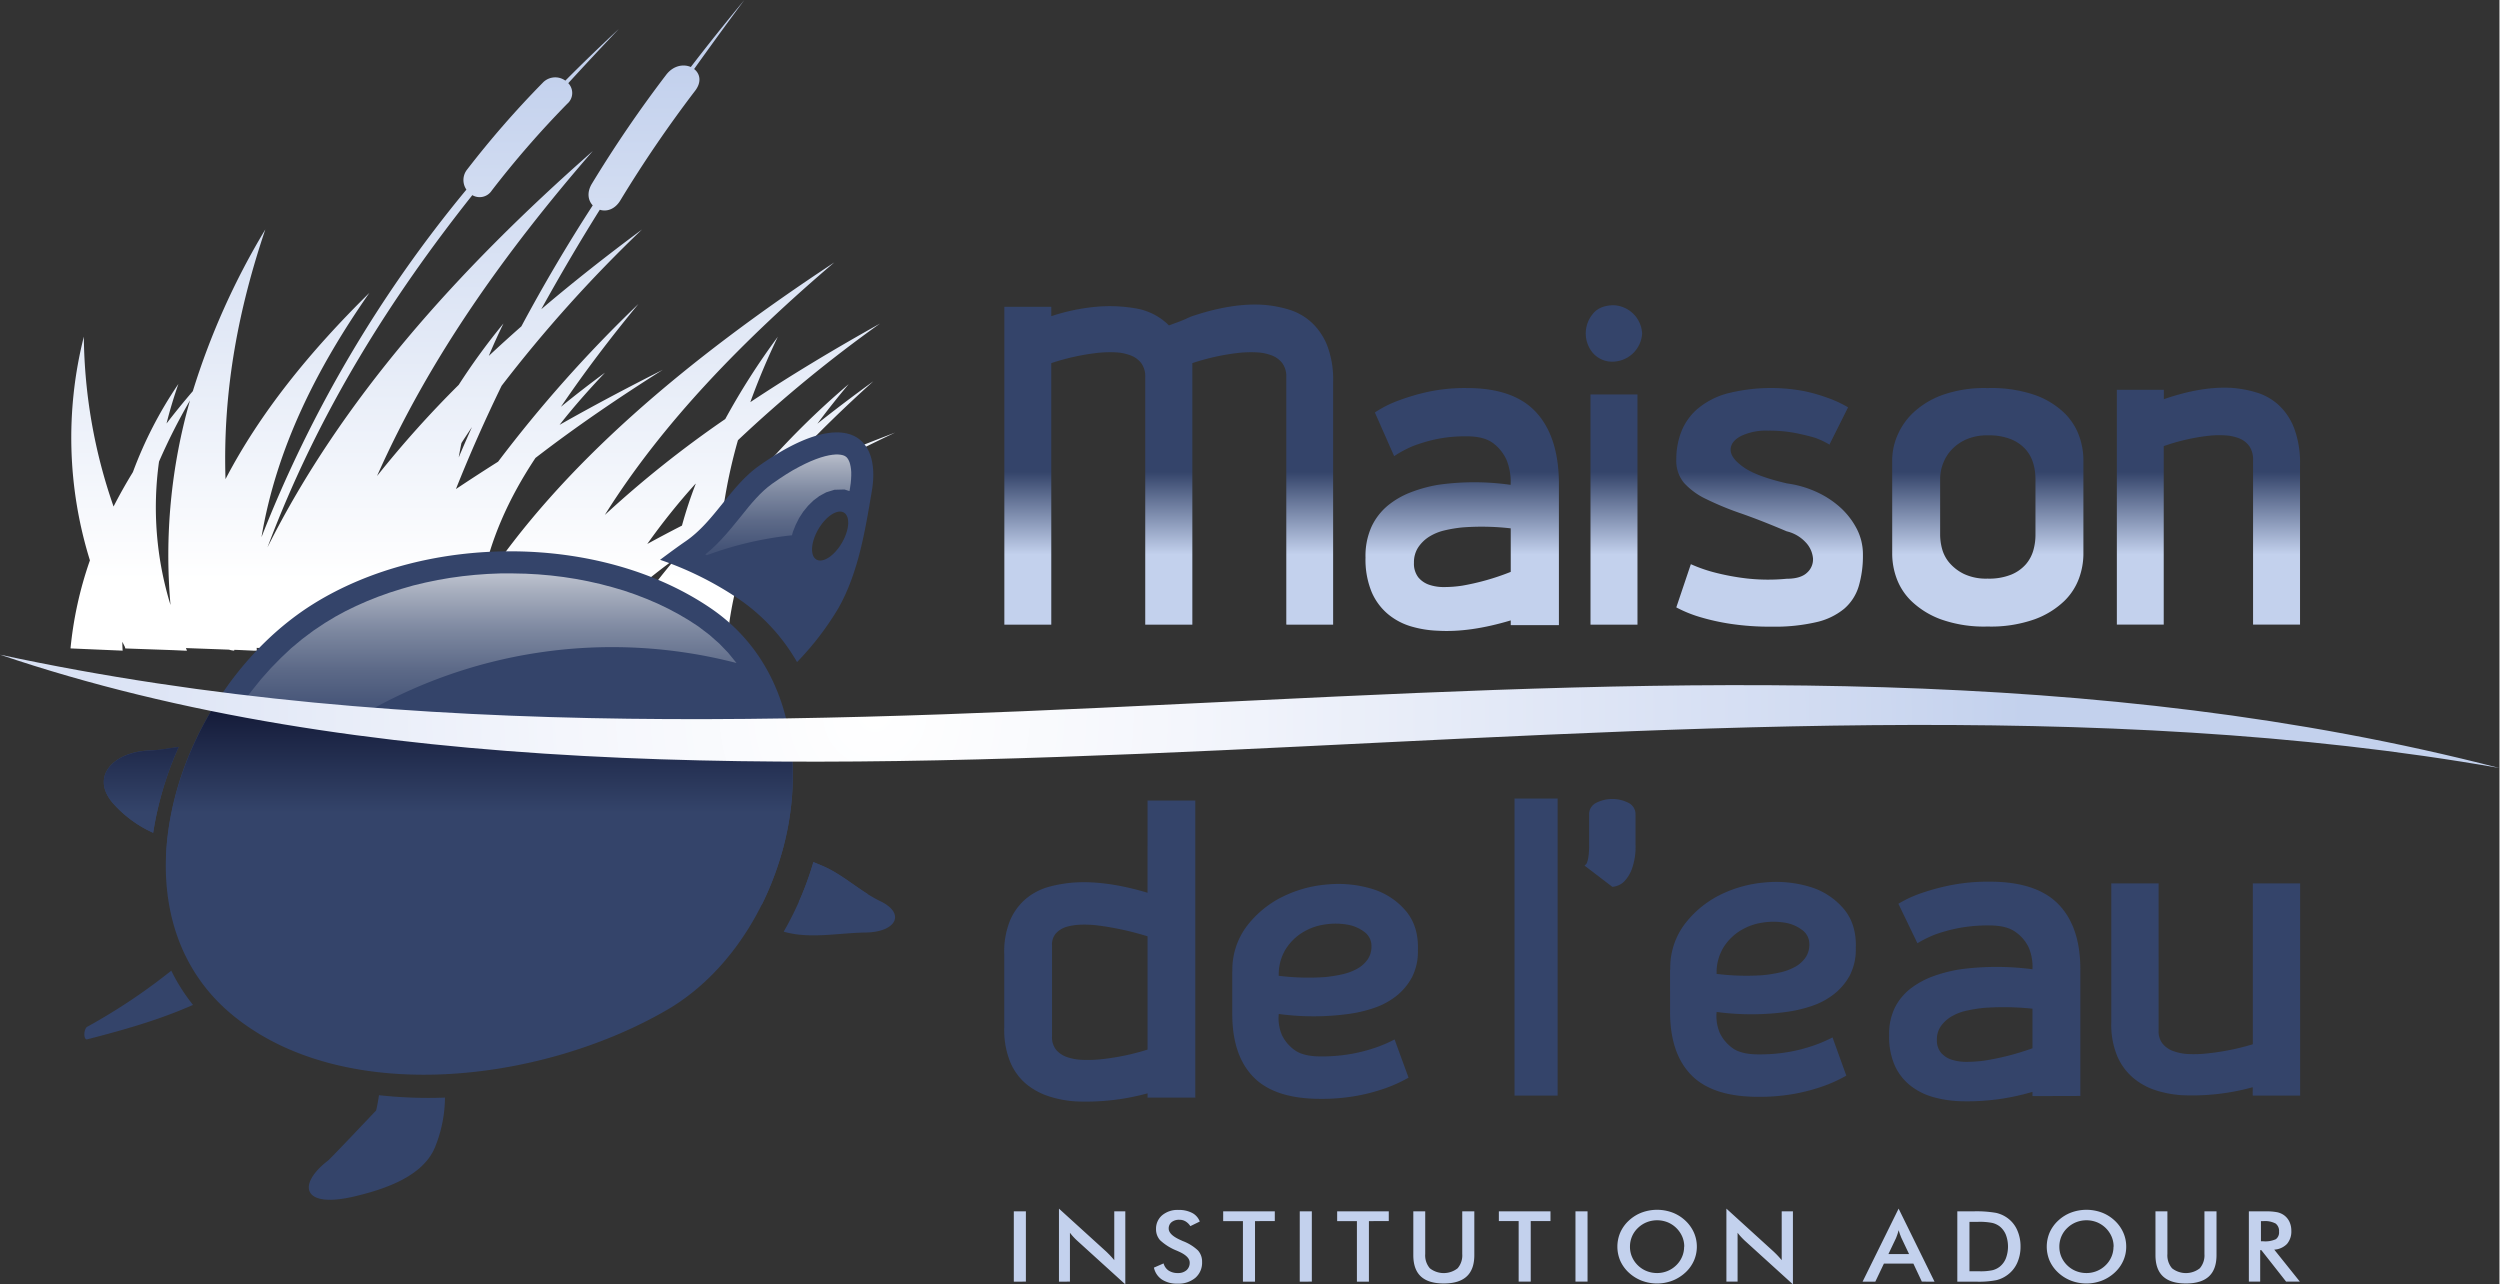
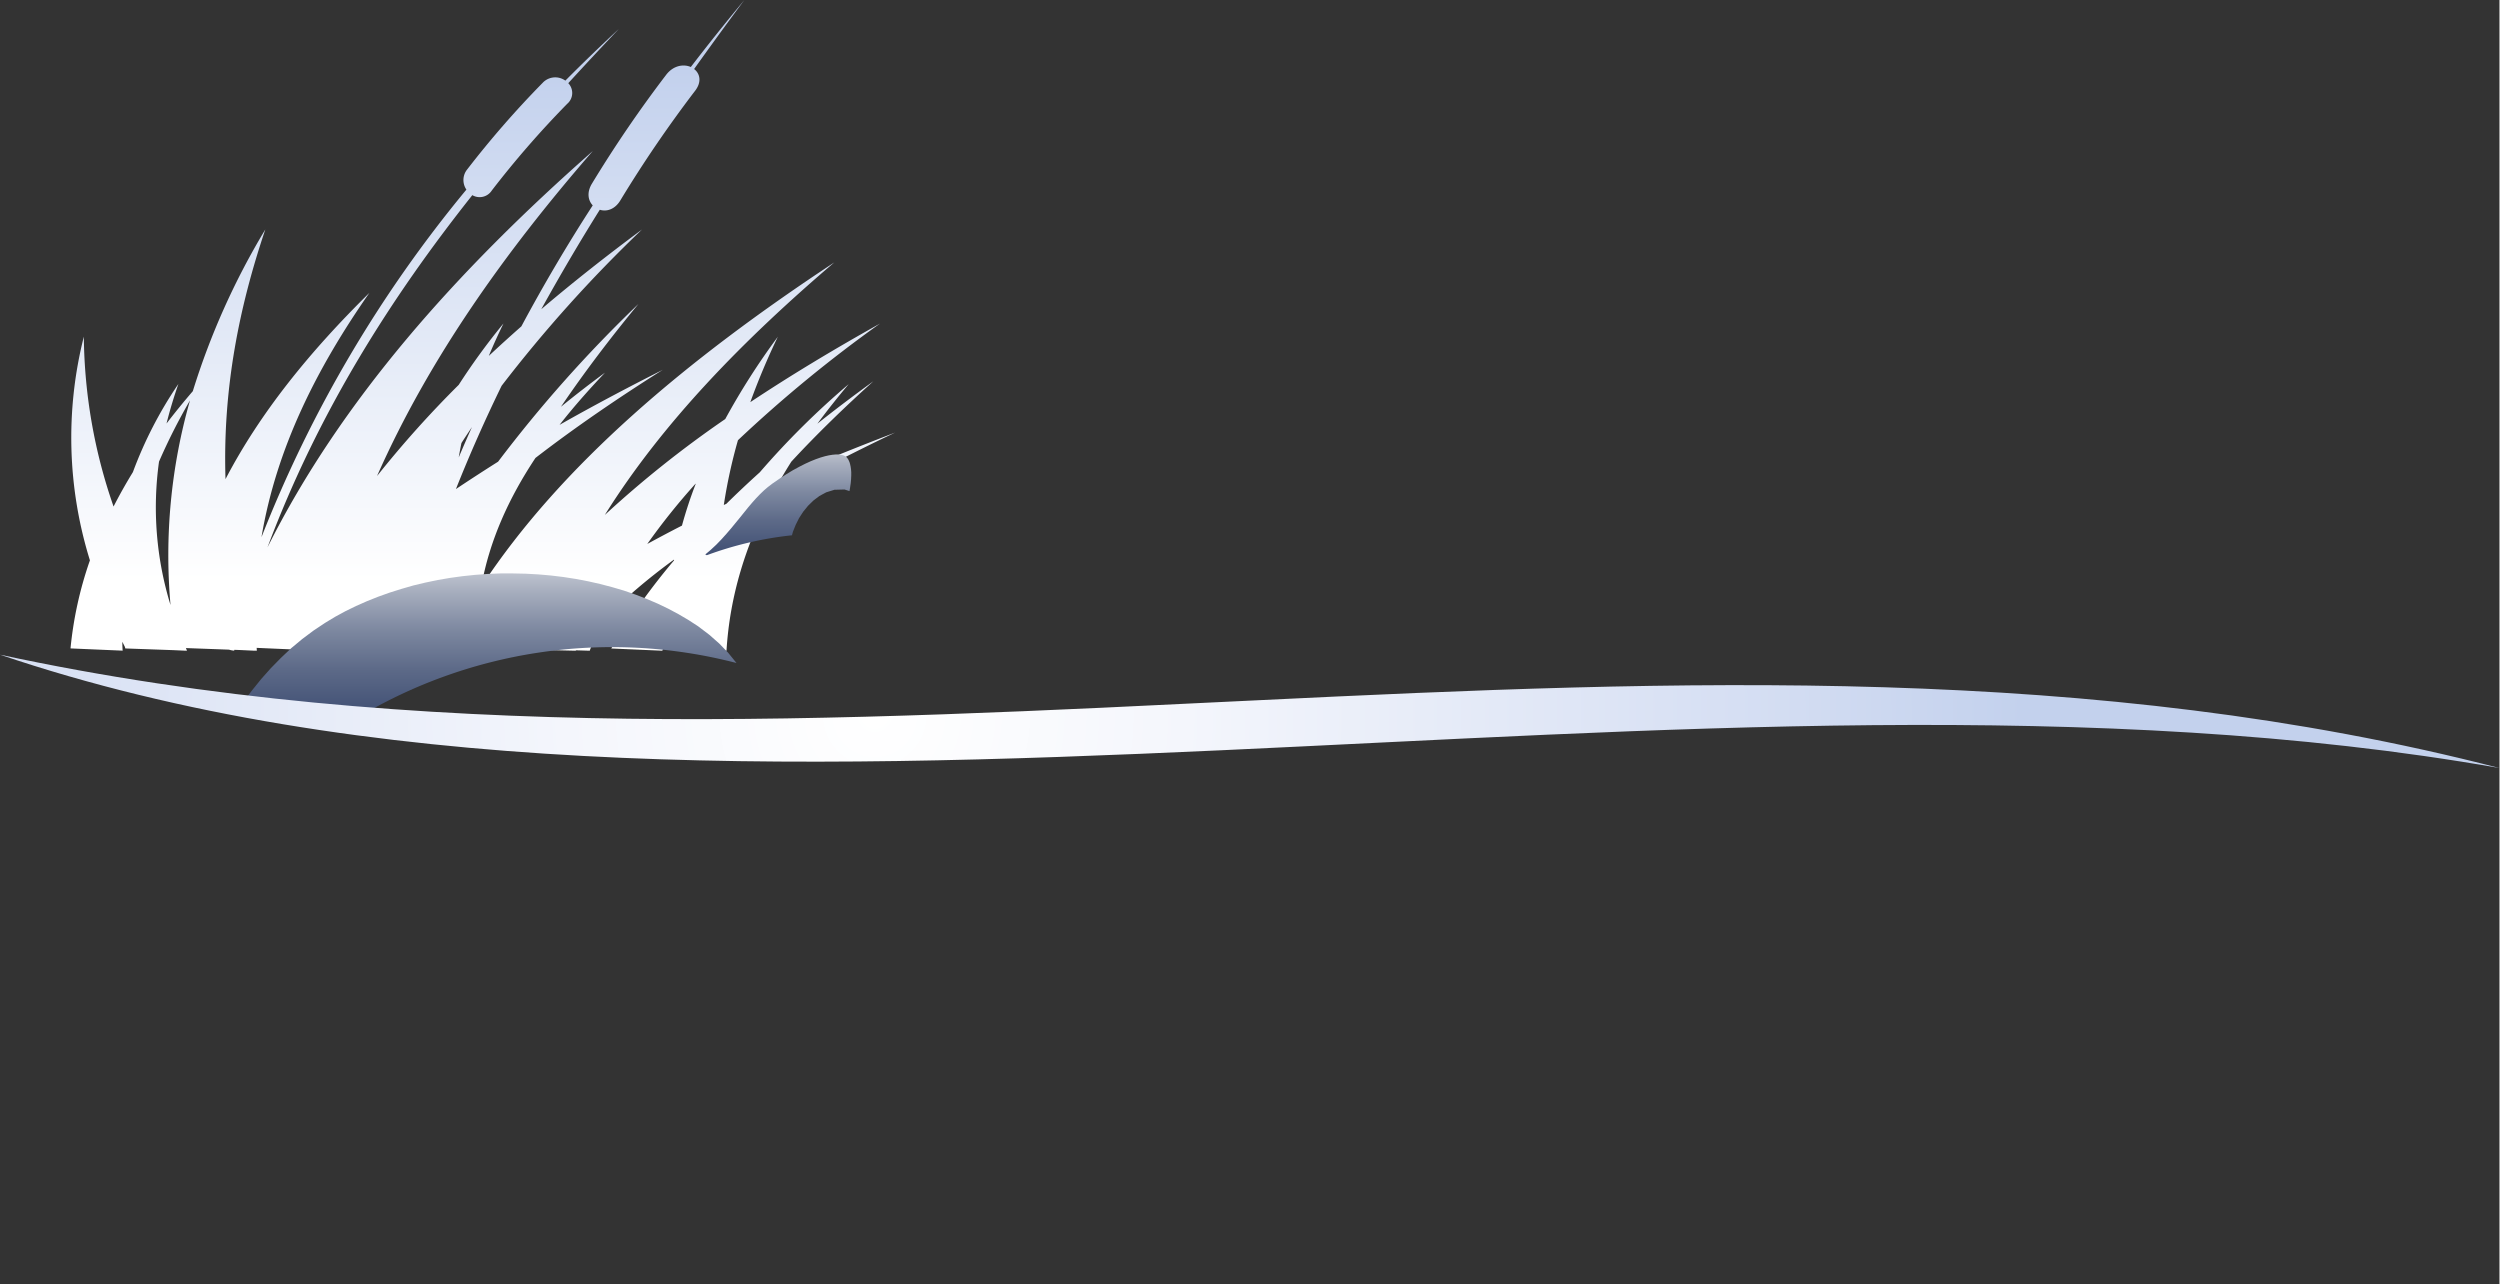
<svg xmlns="http://www.w3.org/2000/svg" xmlns:xlink="http://www.w3.org/1999/xlink" preserveAspectRatio="xMinYMin meet" width="726px" height="373px" viewBox="0 0 726.31 373.24">
  <rect x="0" y="0" width="726.31" height="373.24" fill="#333333" stroke="none" />
  <defs>
    <linearGradient id="GradientFill_1" x1="140.35" y1="20.4" x2="140.35" y2="168.69" gradientUnits="userSpaceOnUse">
      <stop offset="0" stop-color="#c3d1ed" />
      <stop offset="1" stop-color="#fff" />
    </linearGradient>
    <linearGradient id="linear-gradient" x1="480.1" y1="137.16" x2="480.1" y2="161.16" gradientUnits="userSpaceOnUse">
      <stop offset="0" stop-color="#34446a" />
      <stop offset="1" stop-color="#c3d1ed" />
    </linearGradient>
    <linearGradient id="GradientFill_3" x1="226.15" y1="172.29" x2="226.15" y2="121.12" gradientUnits="userSpaceOnUse">
      <stop offset="0" stop-color="#34446a" />
      <stop offset="0.12" stop-color="#39486d" />
      <stop offset="0.26" stop-color="#465578" />
      <stop offset="0.41" stop-color="#5d6a88" />
      <stop offset="0.57" stop-color="#7d88a0" />
      <stop offset="0.73" stop-color="#a7aebe" />
      <stop offset="0.89" stop-color="#d8dbe2" />
      <stop offset="1" stop-color="#fff" />
    </linearGradient>
    <linearGradient id="GradientFill_3-2" x1="141.57" y1="223.41" x2="141.57" y2="152.68" xlink:href="#GradientFill_3" />
    <linearGradient id="GradientFill_4" x1="141.13" y1="197.09" x2="141.13" y2="272.19" gradientUnits="userSpaceOnUse">
      <stop offset="0" stop-color="#0a0e29" />
      <stop offset="0.52" stop-color="#34446a" />
      <stop offset="1" stop-color="#34446a" />
    </linearGradient>
    <radialGradient id="GradientFill_5" cx="254.21" cy="207.7" r="334.24" gradientUnits="userSpaceOnUse">
      <stop offset="0" stop-color="#fff" />
      <stop offset="0.27" stop-color="#f4f6fc" />
      <stop offset="0.75" stop-color="#d6dff3" />
      <stop offset="1" stop-color="#c3d1ed" />
    </radialGradient>
  </defs>
  <title>logo-maison-eau</title>
  <path d="M77.72,159.07c21.46-42.86,55-80.38,94.55-115.19-25.4,29.23-47.5,60.13-62.71,94.45a305.47,305.47,0,0,1,23.74-26.5,191.14,191.14,0,0,1,13-17.83c-1.51,3.11-2.94,6.25-4.26,9.42q4.62-4.32,9.46-8.58,9.72-18.15,20.74-35.16c-1.33-1.41-1.78-3.7-.28-6.24a360.14,360.14,0,0,1,21.64-31.73c2.11-2.73,5.05-3.15,7.14-2.24Q208.33,9.59,216.3,0,209,9.82,201.7,20.06c1.7,1.31,2.31,3.75.23,6.4a361.92,361.92,0,0,0-21.64,31.73c-1.61,2.71-4.06,3.38-6,2.76q-8.79,14.05-17,28.9c9.29-7.9,19.08-15.61,29.28-23.17a398.49,398.49,0,0,0-40.81,45.43c-4.73,9.72-9.18,19.7-13.27,30q6-4,12.25-7.95a386.67,386.67,0,0,1,40.78-45.83C177.55,98,170,107.89,163,118.21q6.12-5,12.79-9.91c-4.73,5-9.16,10-13.19,15.16,9.6-5.45,19.63-10.77,30-16-13.09,8.26-25.53,16.76-37,25.61-7.78,11.72-13.37,24.07-15.74,37.36,23.18-35.26,59.62-65.86,102.57-94.17-26.63,22.71-50,46.71-66.68,73.38a311.42,311.42,0,0,1,35-27.87,204.47,204.47,0,0,1,15.28-23.91,205.25,205.25,0,0,0-8,19c11.8-7.84,24.44-15.44,37.71-22.85a388.83,388.83,0,0,0-41.3,33.91,150.12,150.12,0,0,0-4.11,18.82l.75-.35q4.69-4.63,9.7-9.14a236.48,236.48,0,0,1,25.85-25.63c-3.18,3.78-6.23,7.61-9.11,11.5,5.26-4.18,10.7-8.29,16.27-12.33-8.38,7.55-16.39,15.3-23.84,23.36-1.06,1.68-2.09,3.37-3.07,5.08,10.61-4.63,21.72-9.13,33.23-13.53C247.4,131.76,235.26,138,224,144.48c-7.2,13.74-11.91,28.44-12.89,44.61l-.72,0v0l-3.13-.14h0l-13.73-.5.1-.44c0-.5,0-1,0-1.51-.4.86-.79,1.72-1.18,2.59l-14.82-.65a187.74,187.74,0,0,1,18.23-25.59l0-.24A174.32,174.32,0,0,0,175,180.41q-2,4.28-3.64,8.68l-4-.12-.1.12-10-.23-.08.23-18.43-.63,0,.63-1,0v0l-4.15-.15-5.22-.14-.09.29-10.53-.59-2.75-.08,0-.08-1.6-.08c.42-1,.85-2,1.29-3.06a102.15,102.15,0,0,1-.74-12q-1.83,2.33-3.54,4.7-1.76,5.51-3.17,11.17l-4.06-.15-.09.15-10-.29-.06.29-18.46-.81.06.81-1,0v0l-3.86-.18-1.68-.06-.06.24a6.87,6.87,0,0,1-1.5-.29l-12.52-.46.32.75-.74,0,0,0-3.29-.15-13.9-.49-.11-.43-.75-1.51q0,1.29.09,2.58l-15.15-.65a109.3,109.3,0,0,1,5.64-25.59,120,120,0,0,1-1.77-65A154.08,154.08,0,0,0,33,147.19q2.59-5.07,5.62-10a118.48,118.48,0,0,1,13.22-25.62c-1.32,3.78-2.48,7.61-3.45,11.5q3.66-4.77,7.64-9.4a213.11,213.11,0,0,1,21.07-47C69.46,89.3,64.69,113.1,65.53,139.23c10.06-19.33,24.59-37.18,41.81-54.13-15.27,21.88-27,45.06-31.36,71a370.56,370.56,0,0,1,59.55-101,4.91,4.91,0,0,1,.24-5.88A279.18,279.18,0,0,1,157.7,24.06a5,5,0,0,1,6.58-.63q7.62-7.66,15.53-15-7.31,7.7-14.68,15.74a4.12,4.12,0,0,1-.31,6,279.46,279.46,0,0,0-21.92,25.2,4.2,4.2,0,0,1-5.65,1.34C114,86,92.58,119.43,77.72,159.07Zm59.37-34.9c-1,1.52-2,3-3,4.57-.29,1.39-.55,2.78-.79,4.18q1.86-4.41,3.81-8.75Zm65,16.42a190.3,190.3,0,0,0-14,17.48q4.92-2.7,10.08-5.34,1.69-6.18,4-12.14ZM55.21,116.36a171.29,171.29,0,0,0-9,17.78,96.5,96.5,0,0,0,3.34,41.67A163.83,163.83,0,0,1,55.21,116.36Z" fill-rule="evenodd" fill="url(#GradientFill_1)" />
-   <path d="M628.78,116q11.06-3.82,19.79-3.28a33.15,33.15,0,0,1,7.24,1.36,16.76,16.76,0,0,1,6.34,3.62,18,18,0,0,1,4.51,6.76,28.82,28.82,0,0,1,1.7,10.64v46.41H654.71V133.74a6.85,6.85,0,0,0-1.09-4.1,6.62,6.62,0,0,0-2.93-2.25,13,13,0,0,0-4.17-.88,27.43,27.43,0,0,0-4.77.13,58.84,58.84,0,0,0-13,3v51.87H615.13V113.27h13.65V116Zm-255,65.51V109.62a6.54,6.54,0,0,0-1.16-4.09,7,7,0,0,0-3.07-2.25,14,14,0,0,0-4.37-.89,34.39,34.39,0,0,0-5.05.13,66,66,0,0,0-13.65,3v76H332.79V109.62a6.48,6.48,0,0,0-1.16-4.09,7,7,0,0,0-3.07-2.25,14,14,0,0,0-4.37-.89,34.43,34.43,0,0,0-5.05.13,66,66,0,0,0-13.65,3v76H291.85V89.15h13.64v2.73a57.77,57.77,0,0,1,13-2.73,43.86,43.86,0,0,1,11.19.41,17.78,17.78,0,0,1,10,5l2.73-1c.82-.32,1.55-.6,2.18-.89a18.49,18.49,0,0,1,1.91-.82c7.65-2.55,14.47-3.66,20.48-3.28a34.28,34.28,0,0,1,7.5,1.37A17.2,17.2,0,0,1,381,93.59a18.24,18.24,0,0,1,4.64,6.75A27.74,27.74,0,0,1,387.39,111v70.52Zm190-42.45v16.52a16.24,16.24,0,0,0,.54,3.82,10.46,10.46,0,0,0,2.12,4.1,13.13,13.13,0,0,0,4.23,3.27,15.08,15.08,0,0,0,6.89,1.37,17.25,17.25,0,0,0,6.89-1.17,11.41,11.41,0,0,0,4.24-3,10.61,10.61,0,0,0,2.18-4.09,16.33,16.33,0,0,0,.61-4.3V139.06a16.33,16.33,0,0,0-.61-4.3,10.61,10.61,0,0,0-2.18-4.09,11.41,11.41,0,0,0-4.24-3,17.26,17.26,0,0,0-6.89-1.16,14.85,14.85,0,0,0-6.14,1.16,12.94,12.94,0,0,0-4.3,3,11.91,11.91,0,0,0-2.52,4.09,12.5,12.5,0,0,0-.82,4.3Zm-13.93-5.59a18.32,18.32,0,0,1,1.44-6.76,19.56,19.56,0,0,1,4.64-6.76,24.65,24.65,0,0,1,8.53-5.18,36.54,36.54,0,0,1,13.1-2,39,39,0,0,1,13.72,2,23.83,23.83,0,0,1,8.53,5.18,17.69,17.69,0,0,1,4.37,6.76,21,21,0,0,1,1.23,6.76v27.71a21,21,0,0,1-1.23,6.75,17.69,17.69,0,0,1-4.37,6.76,24.63,24.63,0,0,1-8.53,5.25,38,38,0,0,1-13.72,2.12,37.39,37.39,0,0,1-13.65-2.12,24.67,24.67,0,0,1-8.46-5.25,17.69,17.69,0,0,1-4.37-6.76,21,21,0,0,1-1.23-6.75V133.47Zm-18.14-4.23a24.1,24.1,0,0,0-4.36-2.05c-1.55-.46-3.44-.91-5.67-1.37a40.87,40.87,0,0,0-8-.68,16.71,16.71,0,0,0-7.78,1.57q-3,1.58-3,4t3.76,5.05q3.75,2.66,12.62,4.71a30.24,30.24,0,0,1,8.06,2.25,27.19,27.19,0,0,1,7.09,4.44,22.11,22.11,0,0,1,5,6.27,16.1,16.1,0,0,1,1.91,7.79,31.22,31.22,0,0,1-1.22,9.14,13.87,13.87,0,0,1-4.24,6.55,19.48,19.48,0,0,1-8.12,3.89,53.33,53.33,0,0,1-12.89,1.3,76.15,76.15,0,0,1-12-.82,64.85,64.85,0,0,1-8.66-1.91,37,37,0,0,1-7.1-2.87l4.23-12.56a43.36,43.36,0,0,0,7.64,2.6,69.35,69.35,0,0,0,8.74,1.57,56.4,56.4,0,0,0,11.46.07c2.73,0,4.71-.6,5.94-1.78a5.15,5.15,0,0,0,1.71-4.16,7.69,7.69,0,0,0-2.12-4.64,10.93,10.93,0,0,0-5.53-3.21q-7.37-3.14-13.24-5.19a85.9,85.9,0,0,1-10.1-4.16,20.73,20.73,0,0,1-6.48-4.71,10,10,0,0,1-2.25-6.82,22.12,22.12,0,0,1,1.43-8,16.93,16.93,0,0,1,4.64-6.62,22.58,22.58,0,0,1,8.53-4.5,51.59,51.59,0,0,1,22.45-.75,48.25,48.25,0,0,1,7,2,32.43,32.43,0,0,1,5.86,2.73l-5.46,10.92ZM477.18,96.89a8.68,8.68,0,0,1-8.19,8.19,7.44,7.44,0,0,1-6.14-2.53,8.85,8.85,0,0,1,0-11.33q2-2.52,6.14-2.52a8.66,8.66,0,0,1,8.19,8.19Zm-15,17.74v66.88h13.65V114.63ZM439,153.53a74.17,74.17,0,0,0-14.06-.27,39.37,39.37,0,0,0-5.25.88,14.72,14.72,0,0,0-4.44,1.85,10.69,10.69,0,0,0-3.14,3.07,7.82,7.82,0,0,0-1.23,4.44,6.54,6.54,0,0,0,1.23,4.23,7,7,0,0,0,3.14,2.18,13.07,13.07,0,0,0,4.44.68,34.49,34.49,0,0,0,5.25-.41,70.3,70.3,0,0,0,14.06-4V153.53Zm0,28.12v-1.37q-11.87,3.56-21.16,3a31.34,31.34,0,0,1-7.71-1.23,18.87,18.87,0,0,1-6.75-3.55,17.24,17.24,0,0,1-4.78-6.42A24.82,24.82,0,0,1,396.8,162a20.63,20.63,0,0,1,1.77-9,17.79,17.79,0,0,1,4.78-6.15A24.27,24.27,0,0,1,410.1,143a41.54,41.54,0,0,1,7.71-2.11,74.72,74.72,0,0,1,21.16,0,17.21,17.21,0,0,0-1.09-7,12.38,12.38,0,0,0-3.75-4.92c-1.78-1.45-4.39-2.18-7.85-2.18a41.46,41.46,0,0,0-9.22.89,46,46,0,0,0-6.62,2,32.9,32.9,0,0,0-5.32,2.87l-5.6-12.69a32.23,32.23,0,0,1,7.1-3.55,61.42,61.42,0,0,1,8.4-2.46,51.48,51.48,0,0,1,11.26-1.09q13.79,0,20.27,7.23T453,140.84v40.81Z" fill="url(#linear-gradient)" />
-   <path d="M236.39,250.52l2.4,1c6.13,2.54,11,7.46,17,10.34,7.51,3.62,4.63,9-4.26,9.12-7.91.11-16.25,1.95-23.8-.25a92,92,0,0,0,8.63-20.23Zm1.42-96.75c2.2-3.76,5.52-5.93,7.41-4.82s1.62,5.05-.59,8.82-5.52,5.93-7.4,4.82-1.62-5.05.58-8.82ZM95.28,337.28c-8.83,6.77-7.75,14.09,7.91,10.34,8.75-2.1,19.51-5.73,23.11-14a38.7,38.7,0,0,0,3-14.67,131.12,131.12,0,0,1-19.17-.7c-.23,1.49-.49,3-.83,4.43,0,0-13.3,14.07-14,14.59Zm-45.5-55.22a172.42,172.42,0,0,1-24.42,16.3c-1.07.59-1.18,3.95,0,3.65,10.53-2.7,21-5.67,30.72-10a54.76,54.76,0,0,1-6.3-9.92Zm2.14-65c-2.89.37-5.87,1-8.32,1-10.54.29-17.9,7.69-10.34,15.81A34.47,34.47,0,0,0,44.51,242a97.09,97.09,0,0,1,7.41-24.94Zm139.91-54.38A96.46,96.46,0,0,1,214.3,173.8a55.9,55.9,0,0,1,17.31,18.59,84.37,84.37,0,0,0,12-15.64c5.81-10.28,7.77-22.41,9.73-34.05,2.79-16.51-8.15-24.8-32.83-7.3-8.3,5.89-12.89,16.14-21.28,21.89-2.4,1.64-4.89,3.5-7.44,5.39ZM91,175.53c-39.77,24.88-60.36,88.64-23.72,119.19,32.39,27,90,19.93,126.48-1.22,38.3-22.2,52.79-89.49,12.77-116.75C174.44,154.87,124,154.92,91,175.53Z" fill="#34446a" fill-rule="evenodd" />
  <path d="M246.85,142.7l.17-1,.19-1.29.1-1.15.05-1.07v-1l-.07-.88-.12-.78-.15-.67-.17-.57-.2-.46-.19-.37-.2-.29-.19-.23-.2-.18-.21-.15-.24-.14-.31-.13-.41-.12-.51-.09-.63-.06h-.76l-.9.08-1,.16-1.15.26-1.28.37-1.4.49-1.51.61-1.62.74-1.73.88-1.83,1-1.93,1.17-2,1.31-2.07,1.43-1.23.94-1.16,1-1.15,1.1-1.15,1.2-1.15,1.29-1.16,1.37L216.15,149l-1.2,1.49L213.71,152l-1.28,1.56-1.35,1.57-1.42,1.58-1.51,1.56-1.63,1.52-1.58,1.33.45.22a101.87,101.87,0,0,1,24.75-5.79l.26-1,.8-2,1-2,1.23-1.89,1.39-1.7,1.54-1.51,1.73-1.31,2-1.08,2.4-.74,2.91-.08Z" fill-rule="evenodd" fill="url(#GradientFill_3)" />
  <path d="M94.46,181l-3.39,2.26-3.27,2.45-3.17,2.64-3,2.83-2.94,3-2.8,3.15-2.66,3.3L70.67,204l-1.52,2.29c10.38,1.18,21.54,2.22,33.33,3.1A143.8,143.8,0,0,1,214,192.66l-.08-.12-2.34-2.87L209,187l-2.87-2.53L202.88,182l-2.77-1.8-2.92-1.72-3-1.6-3.11-1.49-3.2-1.37-3.27-1.26-3.34-1.15-3.41-1-3.47-.91-3.51-.79-3.57-.68-3.59-.56-3.64-.44-3.65-.32-3.67-.2-3.68-.08-3.69,0-3.68.15-3.67.27-3.65.38-3.63.5-3.59.62-3.56.74-3.51.84-3.46,1-3.4,1.07-3.33,1.19-3.26,1.3-3.19,1.41-3.09,1.51-3,1.63Z" fill-rule="evenodd" fill="url(#GradientFill_3-2)" />
-   <path d="M440.1,232.05h12.53v86.32H440.1V232.05ZM333.46,318.94v-1.23a67.8,67.8,0,0,1-20.89,2.34,31.66,31.66,0,0,1-7.61-1.42,20.22,20.22,0,0,1-6.68-3.57,16.75,16.75,0,0,1-4.71-6.42,24.75,24.75,0,0,1-1.75-9.92V277.14a23.89,23.89,0,0,1,1.75-9.81,16.9,16.9,0,0,1,4.71-6.29,17.85,17.85,0,0,1,6.68-3.39,38.61,38.61,0,0,1,7.61-1.23q9.17-.5,20.89,3V232.62h13.88v86.32Zm0-46.86A84.87,84.87,0,0,0,319.58,269a32.09,32.09,0,0,0-5.19-.31,17.08,17.08,0,0,0-4.38.61,6.79,6.79,0,0,0-3.1,1.85,4.78,4.78,0,0,0-1.21,3.4v26.63a5.79,5.79,0,0,0,1.21,3.89,7.2,7.2,0,0,0,3.1,2.09,15.19,15.19,0,0,0,4.38.81,36.49,36.49,0,0,0,5.19-.13A68.66,68.66,0,0,0,333.46,305V272.08Zm24.65,10.23a21,21,0,0,1,4.11-13.07,29.39,29.39,0,0,1,10.18-8.51,35.56,35.56,0,0,1,13.14-3.7,33.87,33.87,0,0,1,13.07,1.24,20.58,20.58,0,0,1,9.84,6.35q3.84,4.5,3.57,11.53a16.26,16.26,0,0,1-1.75,7.89,17.42,17.42,0,0,1-4.58,5.43,21.58,21.58,0,0,1-6.47,3.45,39.05,39.05,0,0,1-7.41,1.73,75.78,75.78,0,0,1-20.22,0,12.59,12.59,0,0,0,.94,6.16,11.44,11.44,0,0,0,3.58,4.26q2.49,1.9,7.61,1.91a49.25,49.25,0,0,0,9-.74,46.8,46.8,0,0,0,6.74-1.73,40.31,40.31,0,0,0,5.79-2.46l4.05,11.1a41.76,41.76,0,0,1-6.74,3.08,54.73,54.73,0,0,1-8.09,2.16,57,57,0,0,1-10.78.92q-13.22,0-19.41-6.29t-6.2-18.37V282.31Zm13.48,1.24a69.56,69.56,0,0,0,13.48.37,40.25,40.25,0,0,0,5-.8,16.41,16.41,0,0,0,4.31-1.61,9,9,0,0,0,3-2.65,6.63,6.63,0,0,0,1.15-3.94,5,5,0,0,0-2-4.07,11.15,11.15,0,0,0-5-2.16,20,20,0,0,0-6.47-.06,16.86,16.86,0,0,0-6.47,2.28,15.24,15.24,0,0,0-5,4.93,14,14,0,0,0-2,7.71Zm90.19-46.82a3.66,3.66,0,0,1,2.09-3.45,10.29,10.29,0,0,1,9.3,0,3.65,3.65,0,0,1,2.09,3.45v8.63a19,19,0,0,1-1.08,7.22,10.37,10.37,0,0,1-2.29,3.64,5.47,5.47,0,0,1-3.37,1.48l-8.08-6.17a2.07,2.07,0,0,0,.67-.74,8,8,0,0,0,.47-1.85,23.07,23.07,0,0,0,.2-3.58v-8.63Zm23.58,45a21,21,0,0,1,4.11-13.08,29.35,29.35,0,0,1,10.17-8.51,35.86,35.86,0,0,1,13.14-3.7,33.93,33.93,0,0,1,13.08,1.24,20.58,20.58,0,0,1,9.84,6.35q3.84,4.5,3.57,11.53a16.38,16.38,0,0,1-1.75,7.89,17.45,17.45,0,0,1-4.59,5.43,21.46,21.46,0,0,1-6.47,3.45,38.7,38.7,0,0,1-7.41,1.73,75.78,75.78,0,0,1-20.22,0,12.47,12.47,0,0,0,.95,6.16,11.5,11.5,0,0,0,3.57,4.26q2.49,1.9,7.62,1.91a49.14,49.14,0,0,0,9-.74,46.45,46.45,0,0,0,6.74-1.73,41,41,0,0,0,5.8-2.46l4,11.1a41,41,0,0,1-6.74,3.08,54.57,54.57,0,0,1-8.08,2.16,57,57,0,0,1-10.78.92q-13.22,0-19.41-6.29t-6.2-18.37V281.75ZM498.83,283a69.59,69.59,0,0,0,13.48.37,40.25,40.25,0,0,0,5-.8,16.28,16.28,0,0,0,4.31-1.61,9,9,0,0,0,3-2.65,6.56,6.56,0,0,0,1.15-3.94,5,5,0,0,0-2-4.07,11.19,11.19,0,0,0-5-2.16,19.94,19.94,0,0,0-6.47-.06,17.09,17.09,0,0,0-6.47,2.28,15.22,15.22,0,0,0-5,4.93,14,14,0,0,0-2,7.71Zm91.78,35.51v-1.23A66.46,66.46,0,0,1,569.72,320a33.38,33.38,0,0,1-7.62-1.11,19.09,19.09,0,0,1-6.67-3.2,15.72,15.72,0,0,1-4.72-5.8,20.68,20.68,0,0,1-1.75-9.12,17.28,17.28,0,0,1,1.75-8.14,16.34,16.34,0,0,1,4.72-5.55,24.67,24.67,0,0,1,6.67-3.52,43.81,43.81,0,0,1,7.62-1.91,80.85,80.85,0,0,1,20.89,0,14.36,14.36,0,0,0-1.08-6.29,11.36,11.36,0,0,0-3.71-4.44q-2.62-2-7.75-2a45.45,45.45,0,0,0-9.1.8,47.62,47.62,0,0,0-6.53,1.79,31.84,31.84,0,0,0-5.26,2.59l-5.53-11.47a33.81,33.81,0,0,1,7-3.21A65.33,65.33,0,0,1,567,257.2a56.19,56.19,0,0,1,11.12-1q13.62,0,20,6.53t6.4,18.87v36.87Zm0-25.4a81.37,81.37,0,0,0-13.89-.25,42.59,42.59,0,0,0-5.19.81,15.06,15.06,0,0,0-4.38,1.66,10.13,10.13,0,0,0-3.1,2.78,6.64,6.64,0,0,0-1.21,4,5.6,5.6,0,0,0,1.21,3.83,7,7,0,0,0,3.1,2,14.16,14.16,0,0,0,4.38.62,39.12,39.12,0,0,0,5.19-.37,76,76,0,0,0,13.89-3.58V293.09Zm64,22.82A66.14,66.14,0,0,1,634,318.25a31.3,31.3,0,0,1-7.55-1.42,19.37,19.37,0,0,1-6.53-3.58,17.1,17.1,0,0,1-4.65-6.29,23.83,23.83,0,0,1-1.76-9.8V256.71h13.75V299.5a5.79,5.79,0,0,0,1.15,3.77,7.06,7.06,0,0,0,3.1,2.15,14.38,14.38,0,0,0,4.38.87,33.45,33.45,0,0,0,5-.13,70.9,70.9,0,0,0,13.75-2.71V256.71h13.75v61.66H654.61Z" fill="#34446a" />
-   <path d="M294.6,372.44V352h3.51v20.42Zm13.12,0V351.21l13.73,12.48c.37.36.75.73,1.13,1.13s.79.86,1.21,1.36V352H327v21.22l-14-12.71c-.38-.35-.74-.71-1.09-1.09a14.34,14.34,0,0,1-1-1.2v14.2Zm27.6-4.09,2.8-1.22a3.7,3.7,0,0,0,1.46,2.08,4.77,4.77,0,0,0,2.72.72,3.62,3.62,0,0,0,2.49-.83,2.8,2.8,0,0,0,.92-2.2q0-1.8-3.16-3.21c-.3-.13-.52-.24-.68-.3a15.45,15.45,0,0,1-4.76-3,4.74,4.74,0,0,1-1.18-3.26,5.09,5.09,0,0,1,1.79-4,6.93,6.93,0,0,1,4.7-1.54,8.33,8.33,0,0,1,4,.87,4.67,4.67,0,0,1,2.22,2.5l-2.74,1.34a4.3,4.3,0,0,0-1.43-1.4,3.33,3.33,0,0,0-1.77-.45,3.4,3.4,0,0,0-2.25.69,2.32,2.32,0,0,0-.84,1.87c0,1.23,1.22,2.38,3.67,3.43l.43.2a13.22,13.22,0,0,1,4.41,2.73,4.84,4.84,0,0,1,1.19,3.33,5.81,5.81,0,0,1-1.93,4.6,7.61,7.61,0,0,1-5.23,1.71,7.88,7.88,0,0,1-4.52-1.2,5.55,5.55,0,0,1-2.31-3.43Zm29.37-13.51v17.6h-3.51v-17.6h-5.74V352h15v2.82Zm13,17.6V352h3.51v20.42Zm20.1-17.6v17.6H394.3v-17.6h-5.74V352h15v2.82ZM410.69,352h3.46v12.4a5.74,5.74,0,0,0,1.35,4.15,6.54,6.54,0,0,0,8.06,0,5.74,5.74,0,0,0,1.35-4.15V352h3.51v12.71c0,2.76-.73,4.83-2.21,6.2s-3.7,2.05-6.67,2.05-5.19-.68-6.66-2.05-2.19-3.43-2.19-6.2V352Zm34.12,2.82v17.6H441.3v-17.6h-5.75V352h15v2.82Zm13,17.6V352h3.51v20.42Zm31.61-10.17a7.36,7.36,0,0,0-.6-2.94,7.92,7.92,0,0,0-4.25-4.14,8.27,8.27,0,0,0-6.06,0,7.87,7.87,0,0,0-2.56,1.67,7.32,7.32,0,0,0-1.71,2.46,7.45,7.45,0,0,0-.59,3,7.27,7.27,0,0,0,.59,2.93,7.57,7.57,0,0,0,1.71,2.47,7.74,7.74,0,0,0,2.55,1.66,8.17,8.17,0,0,0,3,.57,8,8,0,0,0,3-.57,7.79,7.79,0,0,0,2.56-1.66,7.53,7.53,0,0,0,1.72-2.48,7.27,7.27,0,0,0,.6-2.92Zm3.66,0a10.06,10.06,0,0,1-.86,4.11,10.44,10.44,0,0,1-2.52,3.47,12,12,0,0,1-3.76,2.33,12.56,12.56,0,0,1-8.85,0,11.71,11.71,0,0,1-3.74-2.32,10.54,10.54,0,0,1-2.51-3.45,10.46,10.46,0,0,1,0-8.26,10.51,10.51,0,0,1,2.51-3.47,11.39,11.39,0,0,1,3.75-2.32,12.82,12.82,0,0,1,8.86,0,11.35,11.35,0,0,1,3.74,2.32,10.72,10.72,0,0,1,2.52,3.49,10.13,10.13,0,0,1,.86,4.11Zm8.59,10.17V351.21l13.72,12.48c.38.36.76.73,1.14,1.13s.79.86,1.21,1.36V352H521v21.22l-14-12.71c-.37-.35-.73-.71-1.08-1.09a14.45,14.45,0,0,1-1-1.2v14.2Zm47.08-8h6l-2.21-4.66c-.13-.3-.26-.64-.4-1s-.28-.81-.41-1.29c-.13.45-.25.87-.38,1.25s-.27.74-.4,1.07l-2.22,4.66Zm9.71,8L556,367.18h-8.56l-2.5,5.26h-3.7l10.47-21.23,10.44,21.23Zm13.82-3h3a16.44,16.44,0,0,0,3.65-.3,5.61,5.61,0,0,0,2.12-1,6,6,0,0,0,1.83-2.46,9.77,9.77,0,0,0,0-6.85,6,6,0,0,0-1.83-2.46,5.71,5.71,0,0,0-2.19-1,19.17,19.17,0,0,0-4-.3H572.3v14.45Zm-3.51,3V352h4.73a32.86,32.86,0,0,1,6.5.44,8.86,8.86,0,0,1,3.3,1.47,8.58,8.58,0,0,1,2.84,3.47,11.49,11.49,0,0,1,1,4.84,11.35,11.35,0,0,1-1,4.83,8.68,8.68,0,0,1-2.84,3.46A8.94,8.94,0,0,1,580.1,372a26.27,26.27,0,0,1-5.63.44h-5.68Zm45.42-10.17a7.36,7.36,0,0,0-.6-2.94,7.92,7.92,0,0,0-4.25-4.14,8.27,8.27,0,0,0-6.06,0,7.87,7.87,0,0,0-2.56,1.67,7.32,7.32,0,0,0-1.71,2.46,7.63,7.63,0,0,0-.59,3,7.45,7.45,0,0,0,.59,2.93,7.57,7.57,0,0,0,1.71,2.47,7.74,7.74,0,0,0,2.55,1.66,8.17,8.17,0,0,0,3,.57,7.93,7.93,0,0,0,3-.57,7.79,7.79,0,0,0,2.56-1.66,7.53,7.53,0,0,0,1.72-2.48,7.27,7.27,0,0,0,.6-2.92Zm3.66,0a9.9,9.9,0,0,1-.86,4.11,10.44,10.44,0,0,1-2.52,3.47,11.91,11.91,0,0,1-3.76,2.33,12.56,12.56,0,0,1-8.85,0,11.71,11.71,0,0,1-3.74-2.32,10.54,10.54,0,0,1-2.51-3.45,10.46,10.46,0,0,1,0-8.26,10.51,10.51,0,0,1,2.51-3.47,11.39,11.39,0,0,1,3.75-2.32,12.82,12.82,0,0,1,8.86,0,11.35,11.35,0,0,1,3.74,2.32,10.72,10.72,0,0,1,2.52,3.49,10,10,0,0,1,.86,4.11Zm8.5-10.25h3.47v12.4a5.74,5.74,0,0,0,1.35,4.15,6.54,6.54,0,0,0,8.06,0,5.74,5.74,0,0,0,1.35-4.15V352h3.51v12.71c0,2.76-.73,4.83-2.21,6.2s-3.7,2.05-6.67,2.05-5.19-.68-6.66-2.05-2.2-3.43-2.2-6.2V352Zm30.65,8.7h.64a7.42,7.42,0,0,0,3.7-.61,2.44,2.44,0,0,0,.92-2.18,2.71,2.71,0,0,0-1-2.37,6.7,6.7,0,0,0-3.64-.69H657v5.85Zm-.22,2.58v9.14h-3.29V352h4.9a16.71,16.71,0,0,1,3.34.26,5.37,5.37,0,0,1,2,.88,5,5,0,0,1,1.56,1.91,6.1,6.1,0,0,1,.54,2.57,5.55,5.55,0,0,1-1.25,3.84,5.63,5.63,0,0,1-3.71,1.67l7.44,9.29h-4l-7.19-9.14Z" fill="#c3d1ed" />
-   <path d="M236.39,250.52l2.4,1c4.82,2,8.89,5.47,13.32,8.26-6.71,1-13.36,1.81-20,2.35a91.9,91.9,0,0,0,4.26-11.63ZM61.68,206.07c-8.14,13.53-13,28.91-13.44,43.66,58.1,1.91,114.07,15.87,173.15,13.12a87.76,87.76,0,0,0,5-12.44,79.64,79.64,0,0,0,3.21-35.6c-58.24.71-114.75-1.25-168-8.74Zm-9.76,11A96.7,96.7,0,0,0,44.51,242a34.47,34.47,0,0,1-11.25-8.09c-7.57-8.12-.21-15.52,10.34-15.81C46,218,49,217.43,51.92,217.06Z" fill-rule="evenodd" fill="url(#GradientFill_4)" />
  <path d="M726.31,223.18C493.21,182.1,210.47,261.5,0,190.24,242.45,242.45,490.74,162.34,726.31,223.18Z" fill-rule="evenodd" fill="url(#GradientFill_5)" />
</svg>